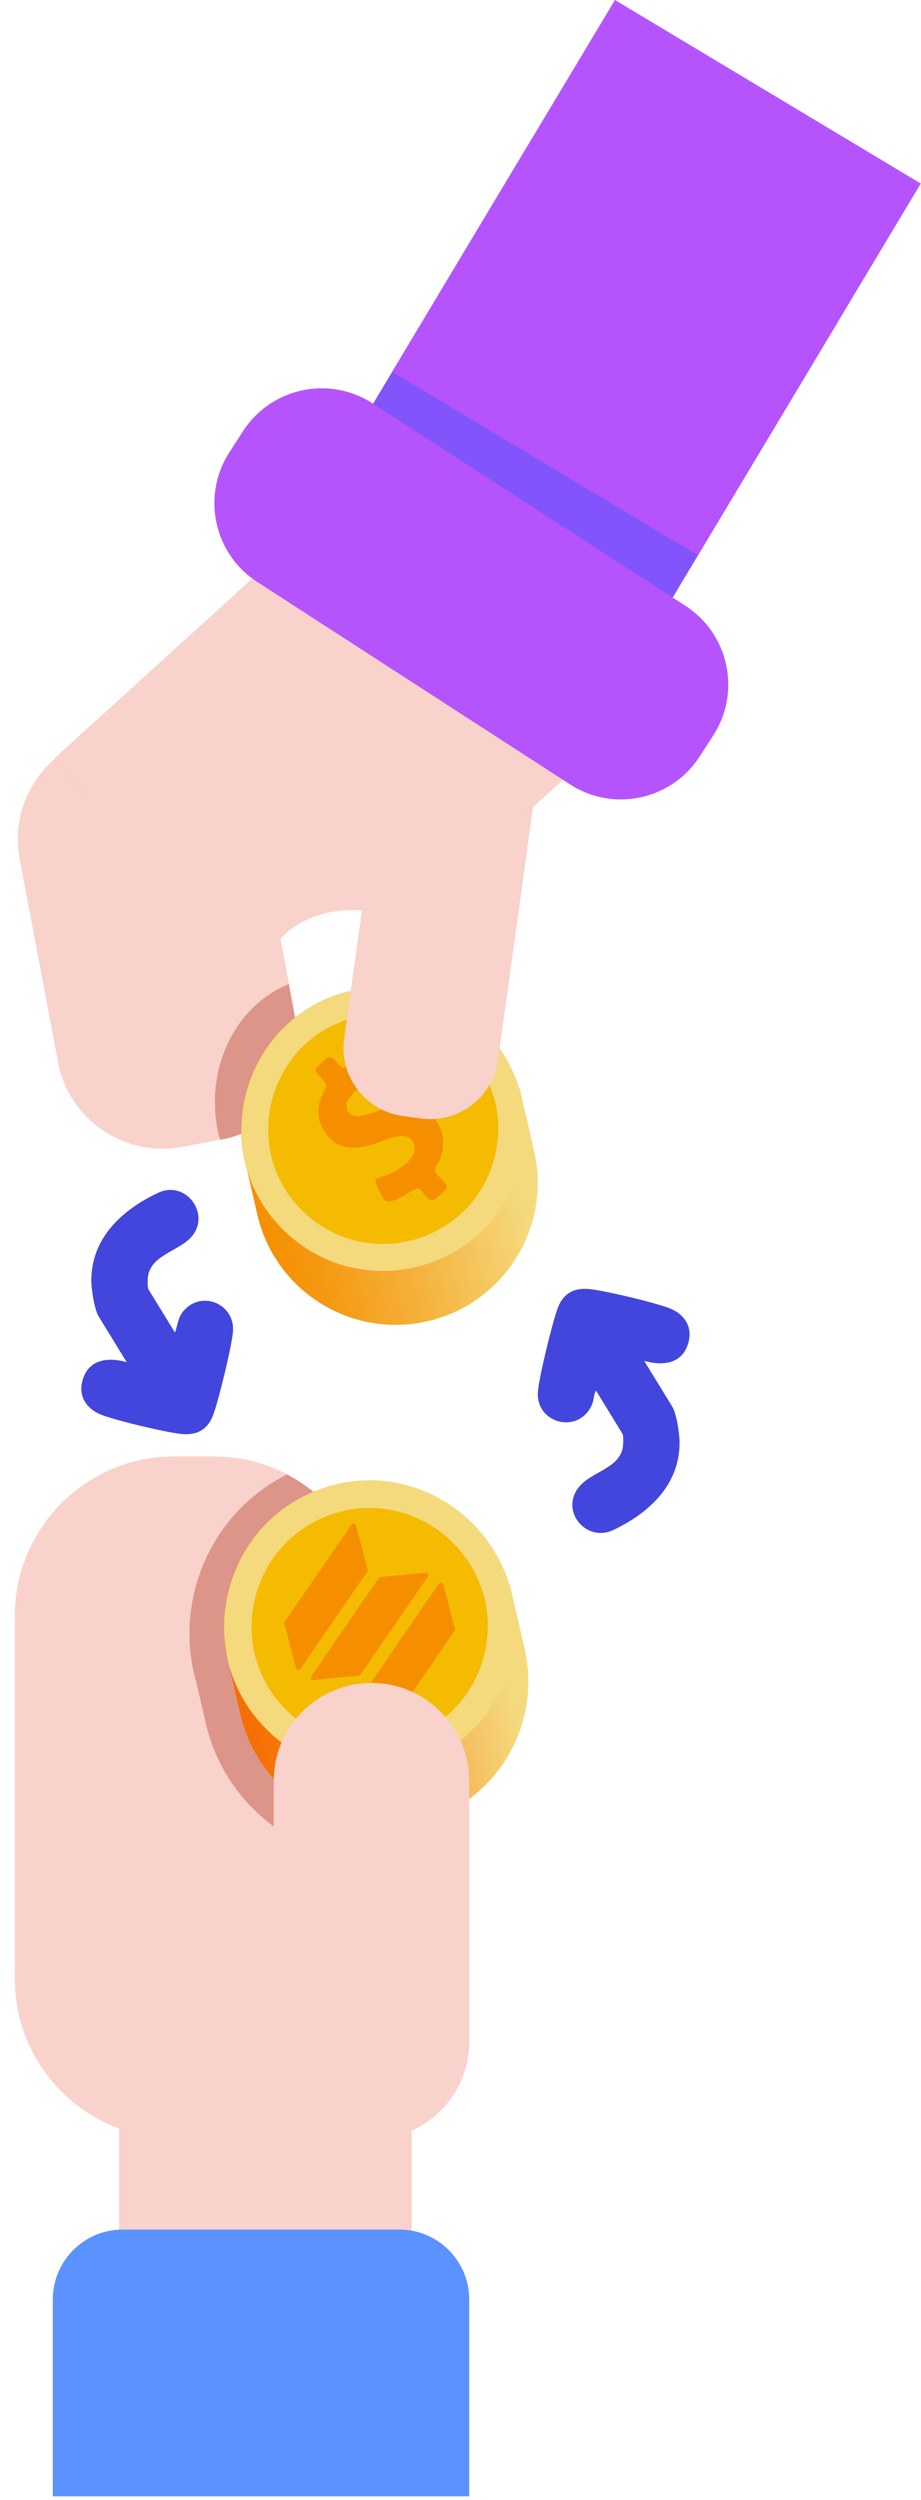
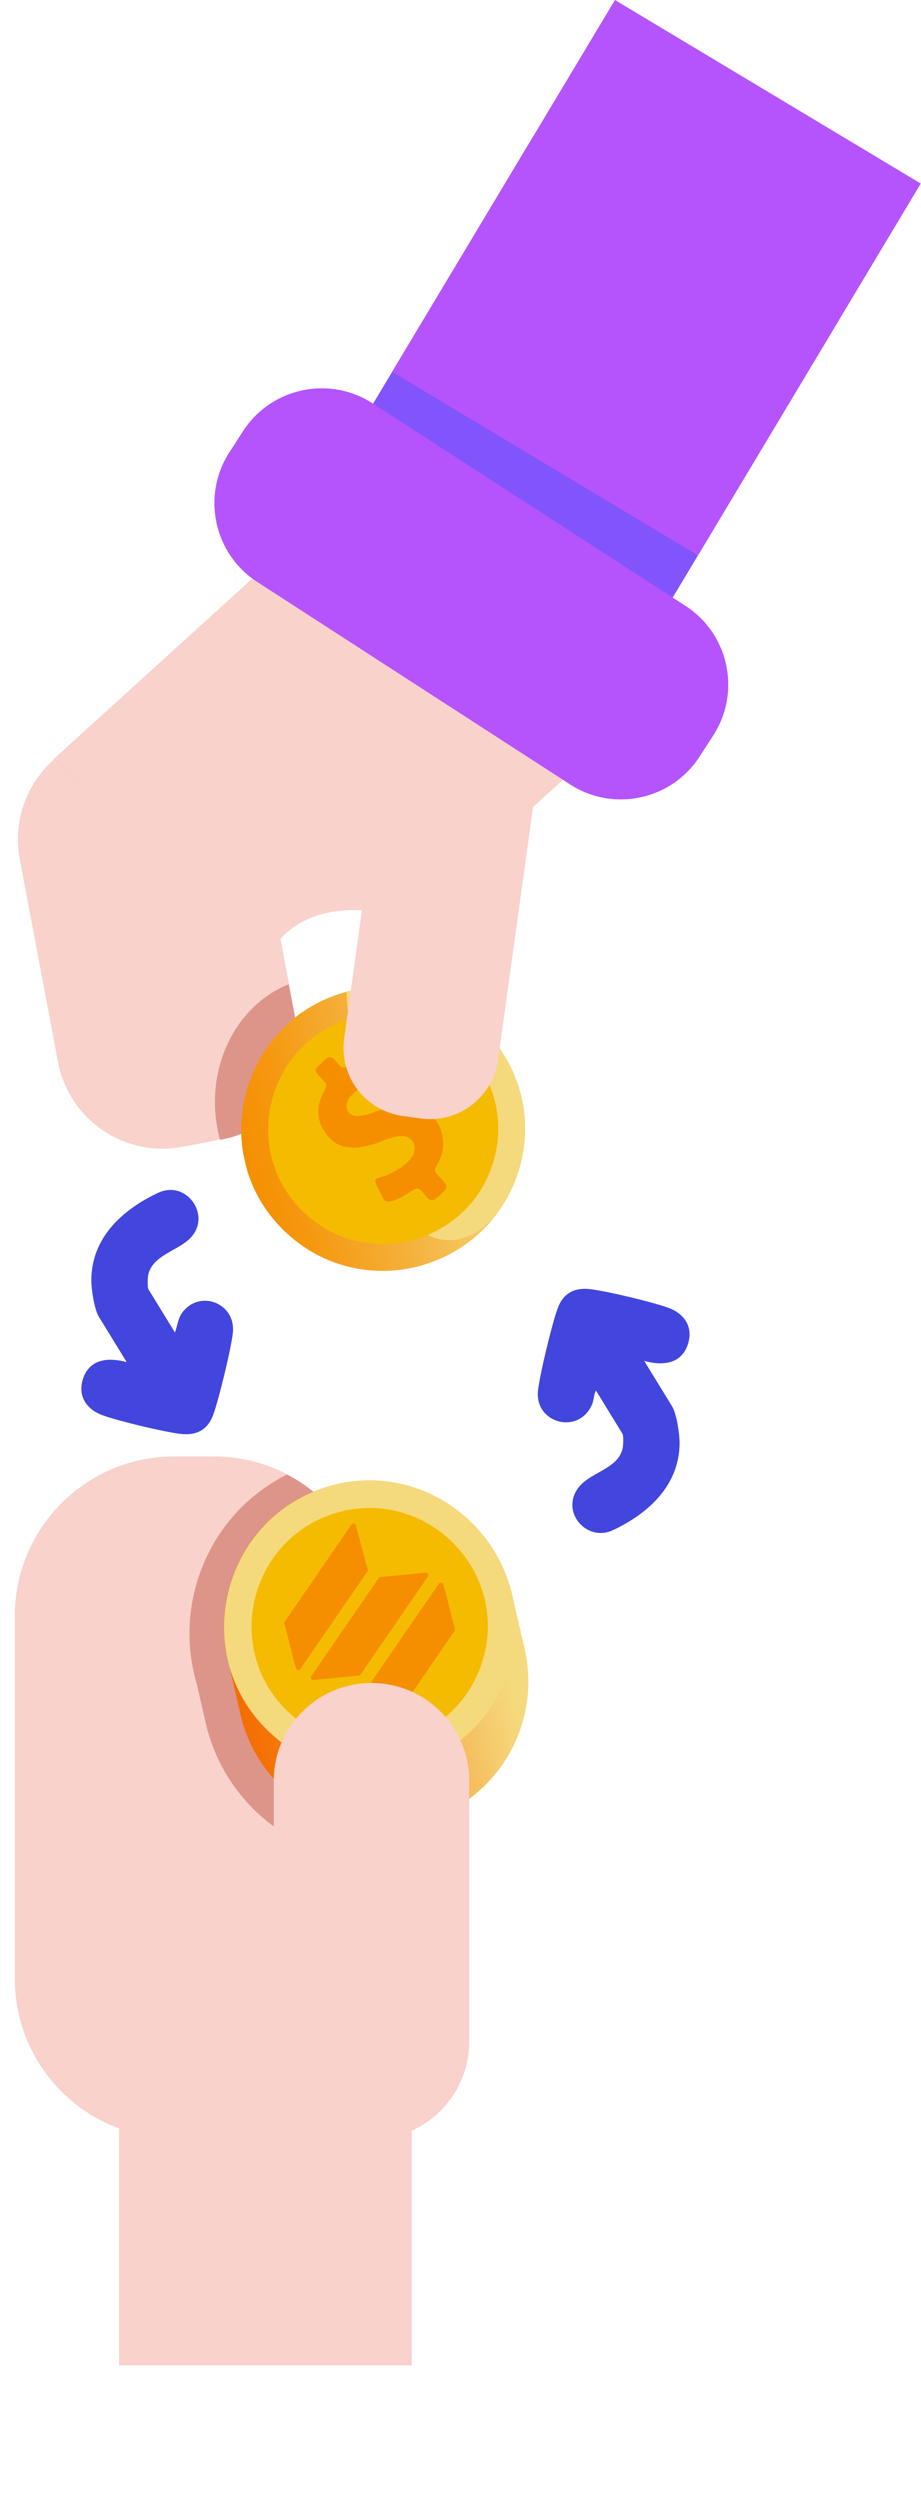
<svg xmlns="http://www.w3.org/2000/svg" width="212" height="575" viewBox="0 0 212 575" fill="none">
  <path d="M40.088 334.997H49.21C69.453 334.997 85.886 351.431 85.886 371.674V491.83H40.088C19.846 491.83 3.412 475.396 3.412 455.152V371.674C3.412 351.431 19.846 334.997 40.088 334.997Z" fill="#F9D2CB" />
  <path d="M30.527 167.778L24.084 168.994C10.783 171.505 2.036 184.325 4.546 197.627L13.347 244.248C15.858 257.55 28.676 266.298 41.978 263.787L48.421 262.571C61.722 260.06 70.469 247.241 67.959 233.939L59.158 187.317C56.647 174.015 43.829 165.267 30.527 167.778Z" fill="#F9D2CB" />
  <path d="M68.105 235.084L66.457 226.355C64.106 227.324 61.923 228.629 59.941 230.253C57.295 232.421 55.079 235.098 53.352 238.21C49.993 244.262 48.757 251.474 49.866 258.531C49.879 258.622 49.894 258.712 49.91 258.803C50.099 259.938 50.35 261.069 50.659 262.174L51.383 262.037C63.014 259.843 70.5 247.775 68.106 235.084H68.105Z" fill="#DD9589" />
  <path d="M56.91 269.277L55.935 265.044C56.162 266.467 56.487 267.882 56.91 269.277Z" fill="url(#paint0_linear_363_2876)" />
  <path d="M119.336 269.382C126.735 245.597 105.795 222.88 81.7 227.641L79.718 228.138C62.466 232.816 53.444 249.48 55.937 265.044L56.913 269.276C58.557 274.697 61.695 279.828 66.474 284.08C84.167 299.822 112.312 291.969 119.338 269.382H119.336Z" fill="url(#paint1_linear_363_2876)" />
-   <path d="M119.336 269.383C112.309 291.969 84.165 299.823 66.471 284.08C61.693 279.827 58.555 274.698 56.911 269.276L59.242 279.39C63.297 296.979 80.842 307.951 98.431 303.896C116.02 299.841 126.991 282.296 122.936 264.705L119.623 250.334L119.478 250.368C121.259 256.246 121.393 262.773 119.336 269.383Z" fill="url(#paint2_linear_363_2876)" />
  <path d="M55.935 265.044C55.934 265.035 55.932 265.026 55.931 265.019H55.93L55.936 265.044H55.935Z" fill="url(#paint3_linear_363_2876)" />
-   <path d="M81.736 227.632L79.754 228.13C54.792 234.897 47.056 266.763 66.509 284.071C84.202 299.813 112.347 291.96 119.373 269.374C126.772 245.589 105.832 222.871 81.737 227.632H81.736Z" fill="#F5D97D" />
+   <path d="M81.736 227.632L79.754 228.13C84.202 299.813 112.347 291.96 119.373 269.374C126.772 245.589 105.832 222.871 81.737 227.632H81.736Z" fill="#F5D97D" />
  <path d="M82.957 233.691L81.35 234.094C61.112 239.581 54.84 265.416 70.611 279.448C84.955 292.211 107.774 285.844 113.47 267.533C119.469 248.249 102.491 229.832 82.957 233.691Z" fill="#F5BB00" />
  <path d="M75.197 243.411C76.555 242.46 77.551 244.571 78.46 245.333C78.963 245.755 79.247 245.619 79.756 245.349C80.924 244.729 81.841 244.029 83.117 243.503C83.934 243.167 85.029 242.587 85.684 243.484C86.108 244.065 87.036 246.102 87.322 246.836C87.428 247.107 87.671 247.642 87.504 247.916C87.207 248.407 85.903 248.673 85.337 248.91C83.266 249.775 78.825 252.567 79.929 255.282C80.758 257.319 83.295 256.712 84.924 256.217C88.353 255.176 91.267 253.453 95.002 254.265C100.834 255.534 103.596 261.724 101.115 267.009C100.815 267.648 100.011 268.64 100.153 269.332C100.303 270.061 101.954 271.442 102.479 272.15C102.891 272.707 102.906 273.2 102.447 273.729C101.975 274.272 100.917 275.21 100.335 275.663C98.801 276.863 97.966 274.831 96.927 273.861C96.382 273.354 96.194 273.188 95.532 273.53C93.84 274.404 91.327 276.339 89.359 276.373C88.454 276.388 88.257 275.698 87.878 275.008C87.561 274.43 86.4 272.184 86.377 271.666C86.342 270.872 87.973 270.695 88.574 270.471C91.111 269.526 96.343 266.652 95.317 263.293C94.095 259.295 88.356 262.428 85.882 263.202C82.715 264.191 78.862 264.6 76.236 262.106C73.43 259.44 72.527 256.013 73.924 252.403C74.201 251.686 75.408 249.871 74.993 249.239C74.405 248.34 73.333 247.503 72.784 246.652C72.471 246.166 72.687 245.955 72.898 245.501C73.68 244.911 74.416 243.959 75.2 243.412L75.197 243.411Z" fill="#F58F00" />
  <path d="M103.266 180.265L123.065 183.009L114.64 243.806C113.446 252.428 105.476 258.457 96.855 257.263L92.676 256.684C84.055 255.489 78.025 247.519 79.22 238.897L85.48 193.722C86.675 185.101 94.645 179.071 103.266 180.265Z" fill="#F9D2CB" />
  <path d="M12.502 174.508L103.308 92.05L158.614 152.962L121.529 186.638C91.879 213.561 45.95 211.347 19.028 181.696L12.502 174.509L12.502 174.508Z" fill="#DD9589" />
  <path d="M63.385 217.471C63.385 217.471 71.093 204.169 94.576 211.584C118.059 219.001 92.815 174.562 92.815 174.562L56.578 181.401L45.921 197.447C45.921 197.447 45.385 212.675 45.824 213.896C46.263 215.117 63.385 217.47 63.385 217.47V217.471Z" fill="#F9D2CB" />
  <path d="M12.501 174.507L86.713 107.118L142.019 168.03L116.266 191.415C89.522 215.701 48.092 213.703 23.807 186.957L12.503 174.507L12.501 174.507Z" fill="#F9D2CB" />
  <path d="M193.114 73.623L122.718 31.407L75.289 110.503L145.684 152.72L193.114 73.623Z" fill="#8254FC" />
  <path d="M55.944 99.178L52.81 104.024C46.341 114.029 49.206 127.384 59.211 133.854L131.211 180.418C141.215 186.888 154.57 184.022 161.04 174.017L164.173 169.171C170.643 159.167 167.777 145.811 157.773 139.341L85.772 92.778C75.768 86.308 62.414 89.173 55.944 99.178Z" fill="#B554FC" />
  <path d="M211.947 42.217L141.552 0L90.267 85.525L160.663 127.741L211.947 42.217Z" fill="#B554FC" />
  <path d="M53.991 380.578L53.996 380.603C53.995 380.595 53.994 380.586 53.992 380.578H53.991Z" fill="#F9D2CB" />
  <path d="M57.11 394.109L54.915 384.586C54.516 383.273 54.211 381.942 53.996 380.601L53.991 380.577H53.992C53.994 380.585 53.995 380.593 53.996 380.601C51.697 366.246 59.807 350.897 75.411 346.141C72.697 343.342 69.54 340.975 66.052 339.152C59.231 342.572 53.504 347.833 49.531 354.434C44.579 362.661 42.647 372.366 44.068 381.806C44.076 381.867 44.087 381.929 44.096 381.991C44.106 382.054 44.114 382.119 44.124 382.183C44.126 382.193 44.128 382.204 44.129 382.214C44.138 382.264 44.145 382.313 44.154 382.363C44.42 383.973 44.785 385.577 45.243 387.139L47.367 396.354C48.429 400.962 50.255 405.301 52.795 409.25C55.25 413.066 58.307 416.426 61.886 419.239C68.707 424.599 77.138 427.666 85.759 427.947V417.944C72.275 417.366 60.288 407.899 57.109 394.107L57.11 394.109Z" fill="#DD9589" />
  <path d="M52.949 383.928L51.947 379.582C52.181 381.044 52.514 382.496 52.949 383.928Z" fill="url(#paint4_linear_363_2876)" />
  <path d="M117.061 384.036C124.66 359.609 103.155 336.277 78.407 341.166L76.372 341.678C58.654 346.481 49.386 363.597 51.947 379.58L52.949 383.926C54.639 389.494 57.86 394.764 62.769 399.131C80.939 415.299 109.845 407.233 117.061 384.036Z" fill="url(#paint5_linear_363_2876)" />
  <path d="M117.062 384.037C109.845 407.233 80.939 415.3 62.769 399.131C57.86 394.764 54.639 389.495 52.949 383.927L55.343 394.314C59.507 412.379 77.528 423.648 95.591 419.482C113.655 415.318 124.923 397.297 120.758 379.233L117.355 364.473L117.206 364.507C119.035 370.544 119.172 377.247 117.06 384.035L117.062 384.037Z" fill="url(#paint6_linear_363_2876)" />
  <path d="M51.948 379.581C51.947 379.572 51.946 379.563 51.944 379.554H51.942L51.948 379.581Z" fill="url(#paint7_linear_363_2876)" />
  <path d="M78.446 341.158L76.41 341.669C50.774 348.619 42.829 381.346 62.807 399.122C80.978 415.291 109.884 407.224 117.1 384.028C124.699 359.6 103.193 336.268 78.446 341.158Z" fill="#F5D97D" />
  <path d="M79.701 347.381L78.05 347.796C57.264 353.431 50.824 379.964 67.021 394.377C81.753 407.484 105.189 400.945 111.038 382.138C117.199 362.334 99.763 343.417 79.701 347.381Z" fill="#F5BB00" />
  <path d="M87.568 362.747L98.004 361.719C98.48 361.671 98.795 362.204 98.522 362.599L83.007 385.154C82.913 385.29 82.763 385.379 82.598 385.395L72.163 386.424C71.687 386.471 71.372 385.939 71.644 385.544L87.159 362.988C87.253 362.852 87.403 362.764 87.568 362.747Z" fill="#F58F00" />
  <path d="M81.914 350.833L84.649 360.998C84.692 361.158 84.663 361.327 84.569 361.462L69.139 383.894C68.87 384.284 68.272 384.189 68.136 383.735C68.136 383.732 68.133 383.729 68.133 383.725C67.113 380.365 66.459 376.873 65.448 373.507C65.399 373.343 65.425 373.166 65.523 373.024L80.907 350.659C81.179 350.263 81.79 350.368 81.914 350.832V350.833Z" fill="#F58F00" />
  <path d="M101.029 364.246C101.296 363.857 101.896 363.951 102.032 364.403C102.032 364.407 102.035 364.411 102.036 364.414C103.056 367.775 103.711 371.266 104.722 374.633C104.77 374.797 104.744 374.974 104.647 375.115L89.263 397.481C88.99 397.877 88.379 397.772 88.256 397.308L85.52 387.143C85.478 386.983 85.506 386.813 85.6 386.678L101.03 364.247L101.029 364.246Z" fill="#F58F00" />
  <path d="M108.004 409.602C108.004 397.179 97.934 387.108 85.511 387.108C73.089 387.108 63.019 397.179 63.019 409.602V469.586C63.019 482.009 73.089 492.08 85.511 492.08C97.934 492.08 108.004 482.009 108.004 469.586V409.602Z" fill="#F9D2CB" />
  <path d="M94.759 476.709H27.405V544.067H94.759V476.709Z" fill="#F9D2CB" />
-   <path d="M28.233 512.825H91.929C100.8 512.825 108.003 520.028 108.003 528.9V574.184H12.158V528.9C12.158 520.028 19.361 512.825 28.232 512.825H28.233Z" fill="#5A92FF" />
  <path d="M137.184 319.848C136.642 320.817 136.714 322.052 136.281 323.049C133.198 330.131 123.032 327.389 123.839 319.855C124.234 316.163 127.078 304.401 128.381 300.886C129.699 297.328 132.376 296.068 136.034 296.54C140.069 297.061 149.919 299.415 153.752 300.776C157.391 302.067 159.566 305.036 158.421 308.949C157.002 313.8 152.497 314.197 148.289 313.028L154.713 323.489C155.738 325.157 156.43 329.79 156.43 331.833C156.43 341.523 149.404 348.057 141.075 351.964C135.346 354.652 129.444 348.386 132.65 342.896C135.183 338.561 142.205 338.226 143.331 333.109C143.464 332.501 143.557 330.227 143.29 329.793L137.183 319.848H137.184Z" fill="#4246DD" />
  <path d="M29.162 313.308L22.737 302.847C21.713 301.178 21.02 296.546 21.02 294.503C21.02 284.813 28.047 278.278 36.376 274.372C43.212 271.164 49.189 280.229 43.267 285.276C40.192 287.897 35.056 288.972 34.12 293.227C33.986 293.834 33.894 296.108 34.161 296.542L40.268 306.487C40.924 304.735 40.943 303.067 42.222 301.556C46.415 296.606 54.275 299.96 53.611 306.482C53.245 310.077 50.346 322.008 49.072 325.451C47.753 329.008 45.077 330.268 41.418 329.797C37.383 329.276 27.533 326.922 23.7 325.561C20.061 324.27 17.886 321.301 19.031 317.388C20.451 312.537 24.955 312.139 29.163 313.309L29.162 313.308Z" fill="#4246DD" />
  <defs>
    <linearGradient id="paint0_linear_363_2876" x1="56.348" y1="267.19" x2="56.42" y2="267.173" gradientUnits="userSpaceOnUse">
      <stop stop-color="#F58F00" />
      <stop offset="0.16" stop-color="#F59810" />
      <stop offset="0.49" stop-color="#F5B13B" />
      <stop offset="0.92" stop-color="#F5D97D" />
    </linearGradient>
    <linearGradient id="paint1_linear_363_2876" x1="56.378" y1="266.993" x2="120" y2="252.329" gradientUnits="userSpaceOnUse">
      <stop stop-color="#F58F00" />
      <stop offset="0.16" stop-color="#F59810" />
      <stop offset="0.49" stop-color="#F5B13B" />
      <stop offset="0.92" stop-color="#F5D97D" />
    </linearGradient>
    <linearGradient id="paint2_linear_363_2876" x1="61.253" y1="288.142" x2="124.947" y2="273.461" gradientUnits="userSpaceOnUse">
      <stop stop-color="#F58F00" />
      <stop offset="0.16" stop-color="#F59810" />
      <stop offset="0.49" stop-color="#F5B13B" />
      <stop offset="0.92" stop-color="#F5D97D" />
    </linearGradient>
    <linearGradient id="paint3_linear_363_2876" x1="55.93" y1="265.045" x2="55.931" y2="265.045" gradientUnits="userSpaceOnUse">
      <stop stop-color="#F58F00" />
      <stop offset="0.16" stop-color="#F59810" />
      <stop offset="0.49" stop-color="#F5B13B" />
      <stop offset="0.92" stop-color="#F5D97D" />
    </linearGradient>
    <linearGradient id="paint4_linear_363_2876" x1="52.368" y1="381.784" x2="52.443" y2="381.767" gradientUnits="userSpaceOnUse">
      <stop stop-color="#F56D00" />
      <stop offset="0.16" stop-color="#F57B10" />
      <stop offset="0.49" stop-color="#F59F3B" />
      <stop offset="0.92" stop-color="#F5D97D" />
    </linearGradient>
    <linearGradient id="paint5_linear_363_2876" x1="52.4" y1="381.582" x2="117.741" y2="366.522" gradientUnits="userSpaceOnUse">
      <stop stop-color="#F56D00" />
      <stop offset="0.16" stop-color="#F57B10" />
      <stop offset="0.49" stop-color="#F59F3B" />
      <stop offset="0.92" stop-color="#F5D97D" />
    </linearGradient>
    <linearGradient id="paint6_linear_363_2876" x1="57.407" y1="403.303" x2="122.822" y2="388.226" gradientUnits="userSpaceOnUse">
      <stop stop-color="#F56D00" />
      <stop offset="0.16" stop-color="#F57B10" />
      <stop offset="0.49" stop-color="#F59F3B" />
      <stop offset="0.92" stop-color="#F5D97D" />
    </linearGradient>
    <linearGradient id="paint7_linear_363_2876" x1="51.939" y1="379.582" x2="51.94" y2="379.582" gradientUnits="userSpaceOnUse">
      <stop stop-color="#F56D00" />
      <stop offset="0.16" stop-color="#F57B10" />
      <stop offset="0.49" stop-color="#F59F3B" />
      <stop offset="0.92" stop-color="#F5D97D" />
    </linearGradient>
  </defs>
</svg>